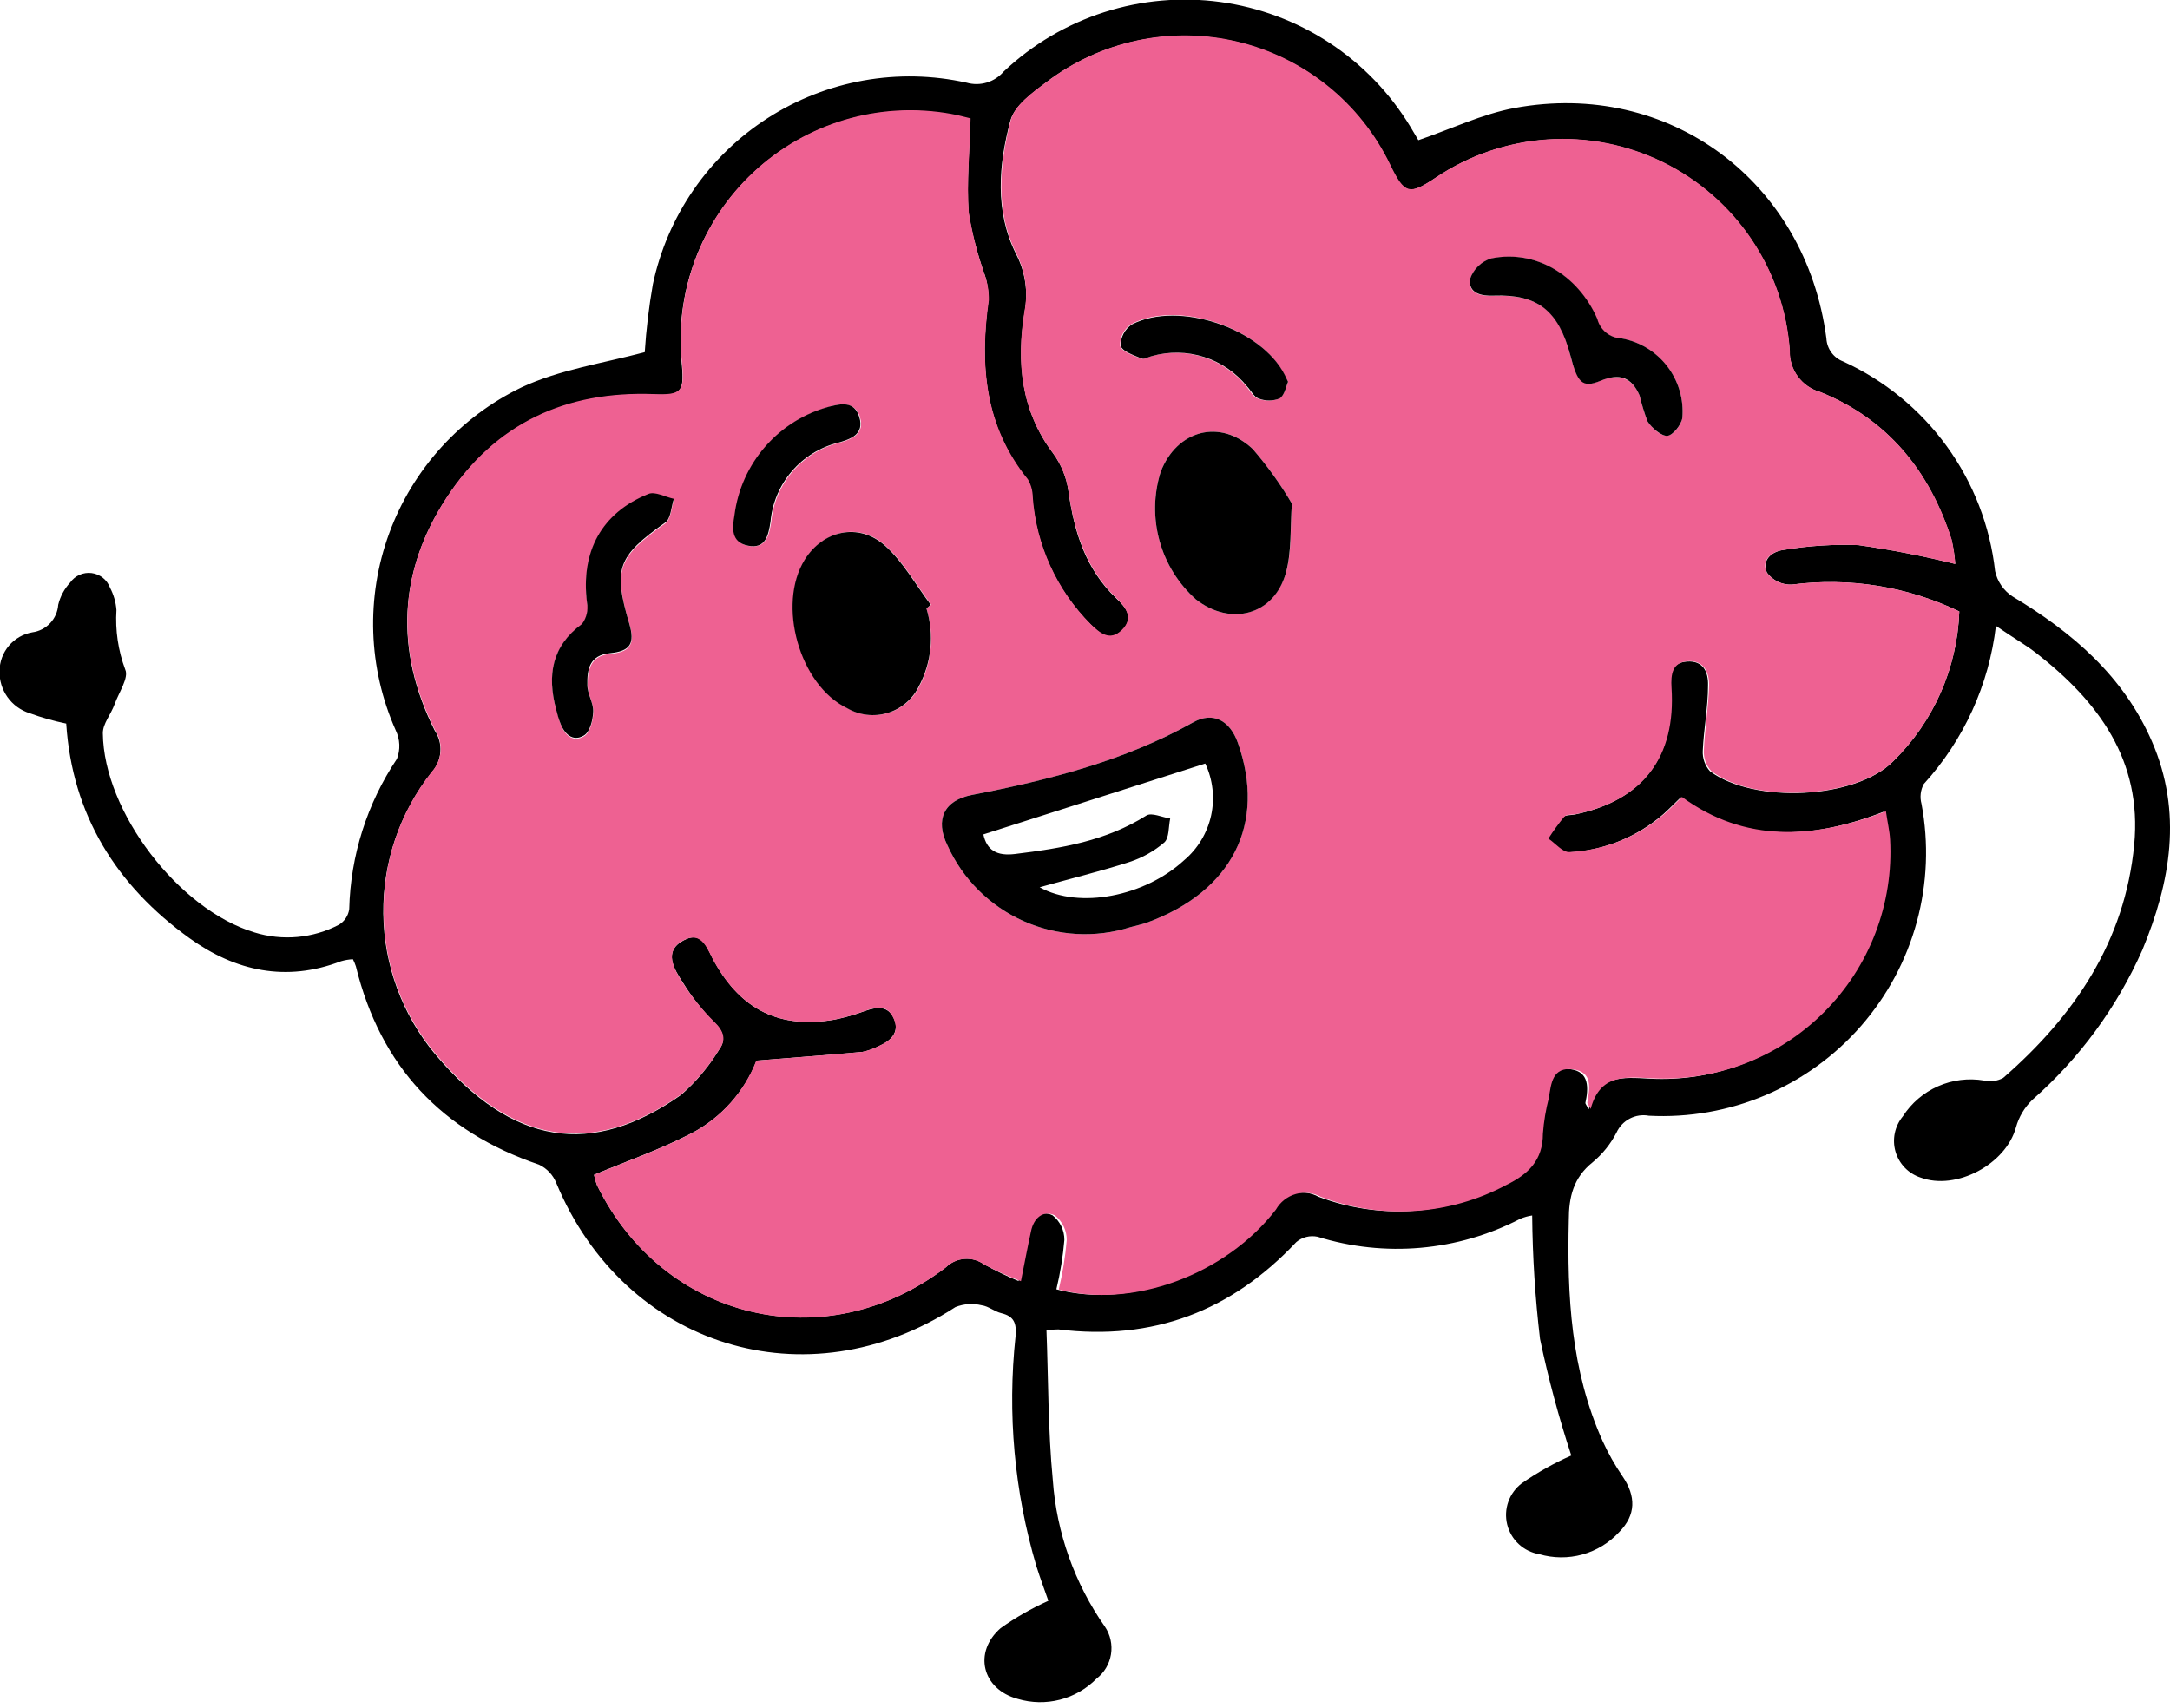
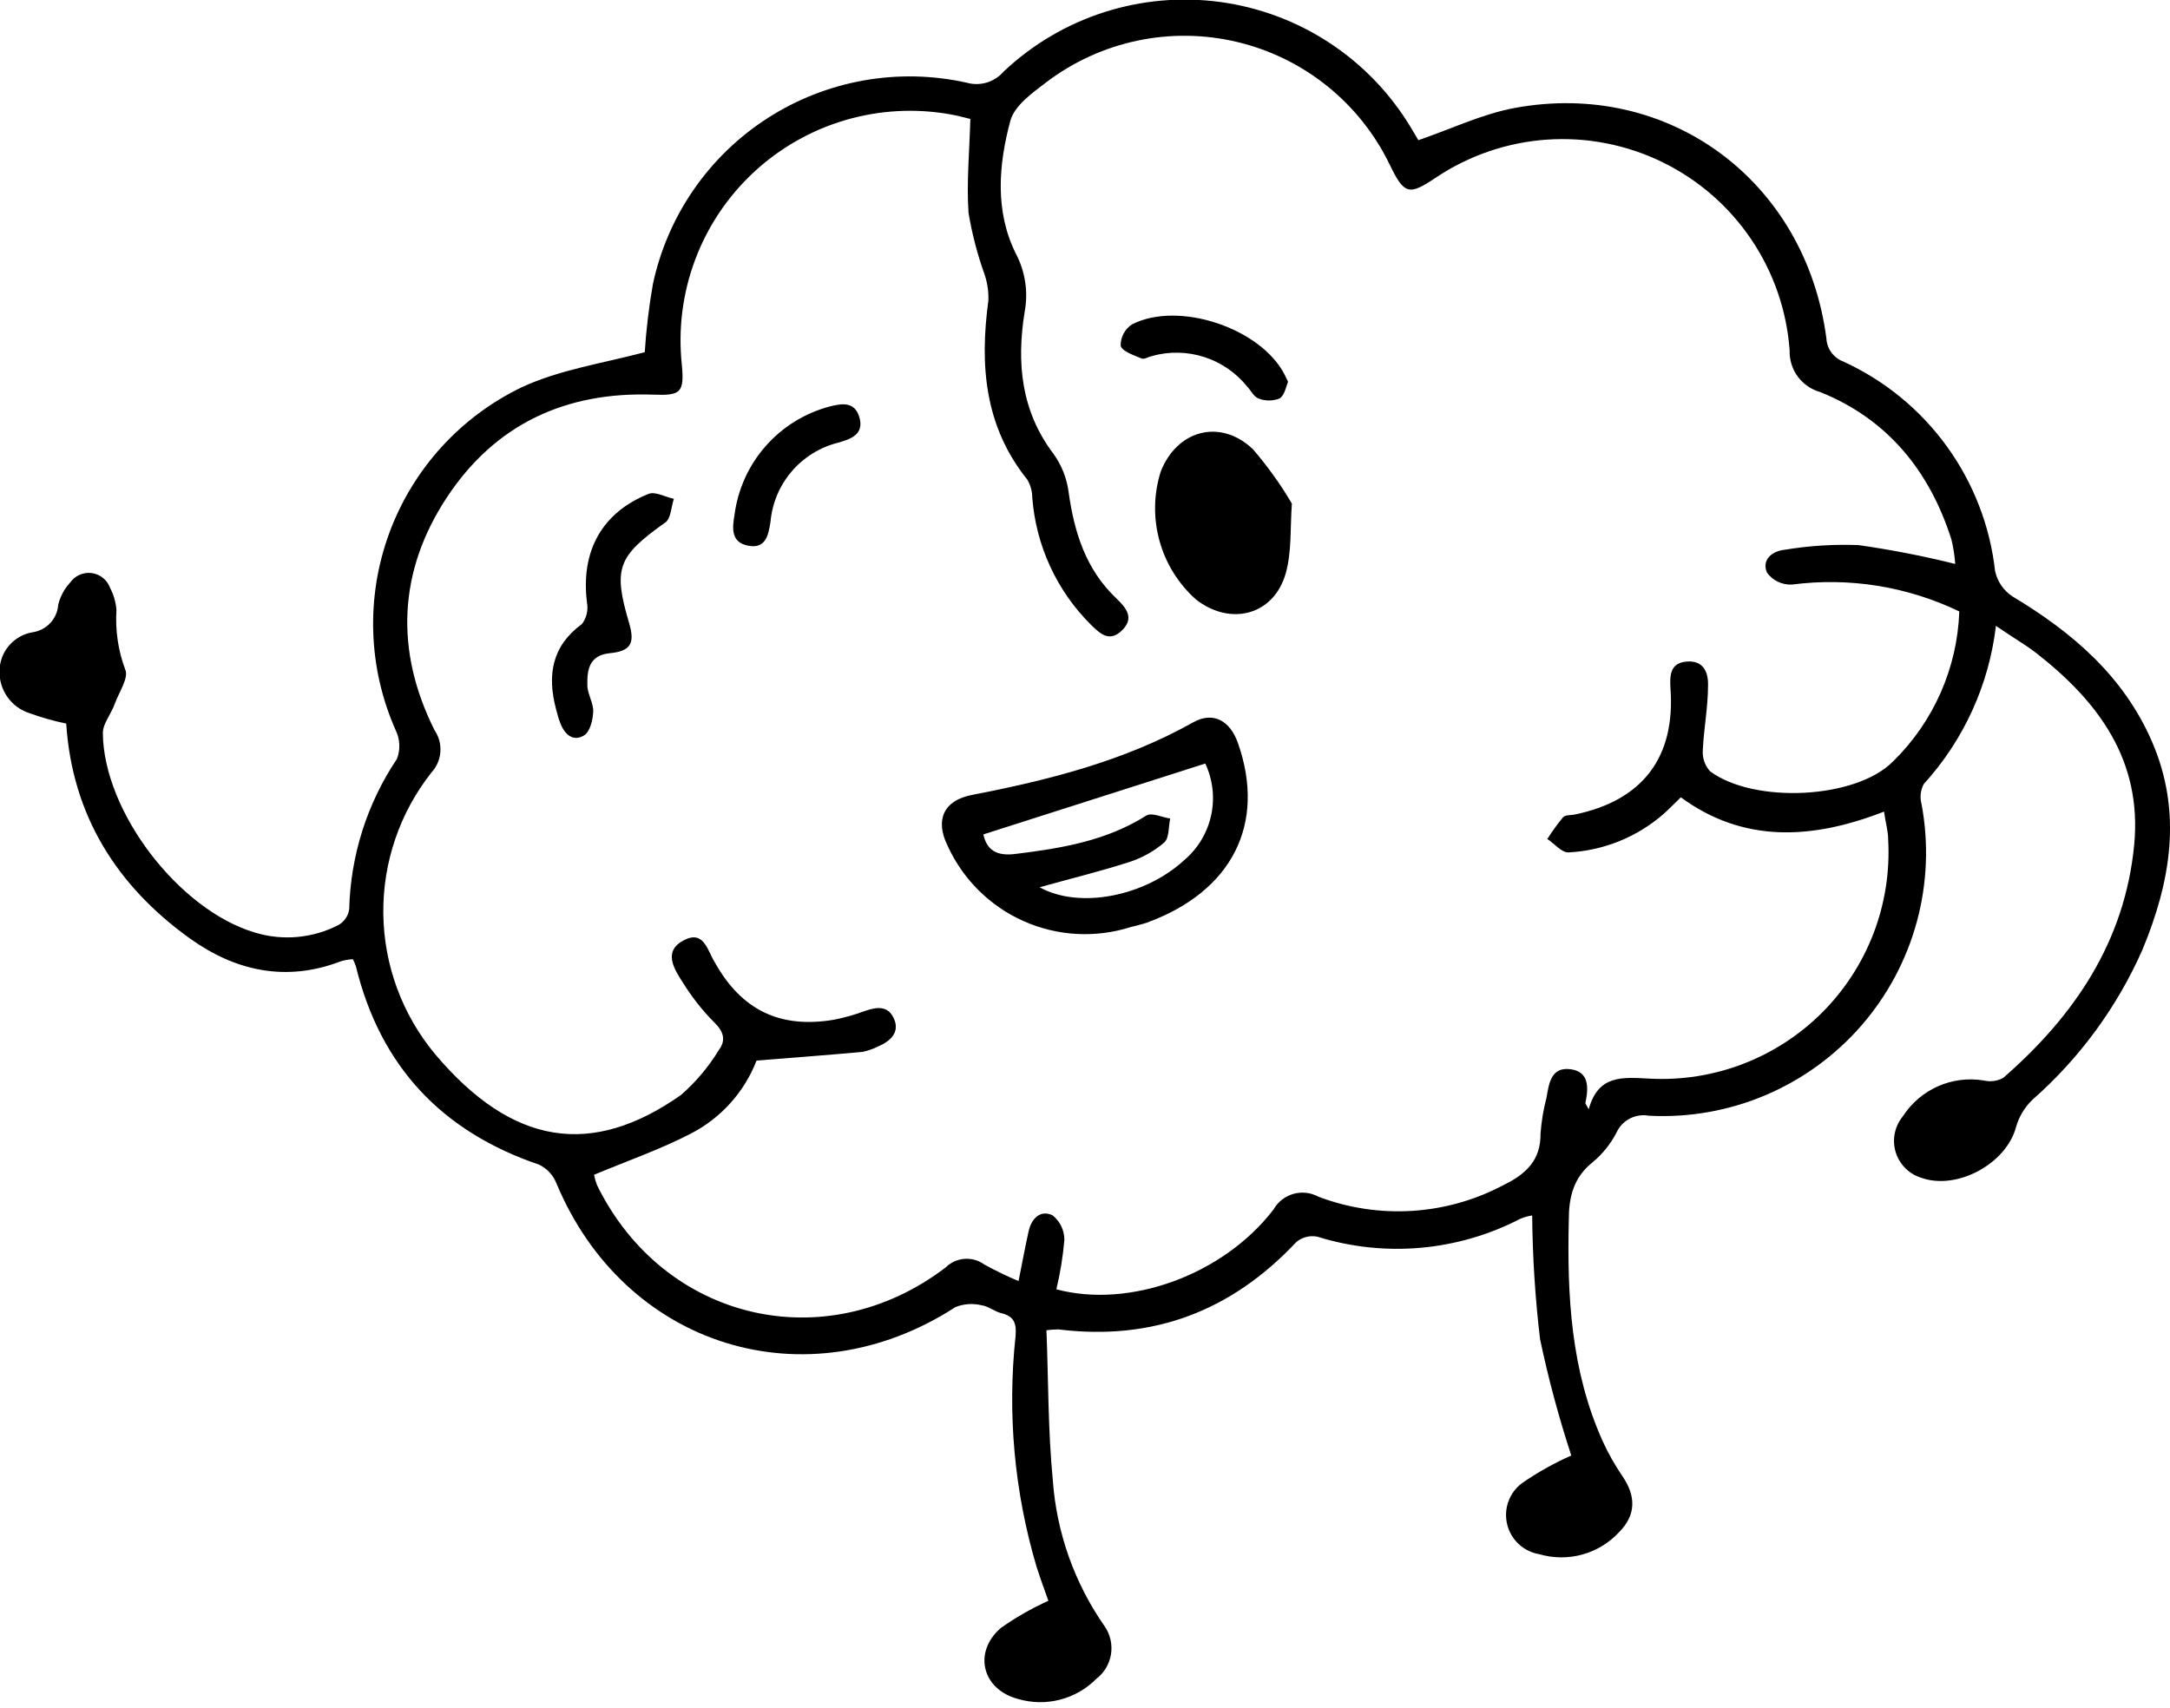
<svg xmlns="http://www.w3.org/2000/svg" width="348" height="274" viewBox="0 0 348 274" fill="none">
  <path d="M320.084 100.382C318.97 109.842 314.922 118.714 308.509 125.755C307.989 126.723 307.859 127.852 308.145 128.913C309.333 135.201 309.078 141.677 307.397 147.852C305.717 154.027 302.656 159.74 298.446 164.559C294.235 169.378 288.985 173.177 283.092 175.671C277.198 178.164 270.815 179.285 264.425 178.951C263.384 178.757 262.307 178.918 261.368 179.407C260.428 179.896 259.679 180.685 259.24 181.649C258.295 183.477 256.994 185.097 255.413 186.414C252.313 188.882 251.586 192.02 251.586 195.694C251.299 207.845 251.931 219.842 257.02 231.151C257.917 233.114 258.98 234.996 260.196 236.777C262.378 239.973 262.378 242.977 259.68 245.713C258.086 247.446 256.038 248.698 253.769 249.327C251.5 249.956 249.1 249.937 246.841 249.272C245.613 249.067 244.472 248.506 243.56 247.66C242.647 246.813 242.002 245.717 241.705 244.508C241.408 243.299 241.471 242.03 241.888 240.856C242.304 239.683 243.055 238.657 244.048 237.906C246.546 236.169 249.205 234.676 251.988 233.448C249.973 227.32 248.3 221.085 246.975 214.772C246.194 208.192 245.773 201.574 245.712 194.948C245.055 195.046 244.412 195.226 243.799 195.484C233.758 200.687 222.069 201.719 211.272 198.354C210.679 198.232 210.066 198.246 209.48 198.395C208.893 198.544 208.348 198.824 207.886 199.215C197.496 210.275 184.925 215.097 169.733 213.222C169.094 213.23 168.455 213.275 167.82 213.356C168.126 221.354 168.069 229.41 168.834 237.37C169.435 245.829 172.325 253.965 177.195 260.906C178.071 262.209 178.417 263.797 178.165 265.346C177.913 266.896 177.08 268.291 175.837 269.249C174.223 270.882 172.195 272.046 169.971 272.615C167.746 273.185 165.409 273.139 163.209 272.483C157.469 270.933 156.053 264.982 160.473 261.136C162.873 259.427 165.437 257.959 168.126 256.754C167.59 255.204 166.844 253.233 166.213 251.224C162.667 239.263 161.528 226.717 162.864 214.312C163.037 212.227 162.635 211.117 160.568 210.619C159.478 210.352 158.502 209.49 157.43 209.356C156.032 209.008 154.559 209.109 153.221 209.644C129.362 225.105 100.183 216.073 89.22 189.762C88.703 188.458 87.712 187.399 86.445 186.796C70.851 181.496 60.998 171.029 57.075 154.994C56.945 154.6 56.785 154.216 56.597 153.846C55.949 153.88 55.307 153.989 54.684 154.171C45.882 157.558 37.751 155.759 30.422 150.497C18.655 142.039 11.576 130.692 10.619 116.054C8.623 115.644 6.66 115.088 4.745 114.389C3.315 113.937 2.071 113.031 1.201 111.809C0.331 110.587 -0.117 109.115 -0.076 107.615C-0.063 106.13 0.471 104.696 1.433 103.563C2.394 102.431 3.722 101.671 5.185 101.416C6.28 101.269 7.291 100.749 8.047 99.944C8.803 99.139 9.259 98.097 9.337 96.996C9.66 95.665 10.319 94.439 11.251 93.436C11.631 92.892 12.153 92.462 12.76 92.194C13.367 91.925 14.037 91.828 14.695 91.912C15.354 91.997 15.976 92.261 16.496 92.674C17.015 93.088 17.411 93.636 17.641 94.259C18.227 95.369 18.578 96.587 18.674 97.837C18.465 101.091 18.948 104.352 20.09 107.405C20.683 108.687 19.076 111.041 18.407 112.878C17.737 114.715 16.493 116.035 16.493 117.604C16.627 130.214 28.662 145.886 40.774 149.54C45.285 150.949 50.171 150.508 54.358 148.316C54.802 148.047 55.18 147.682 55.465 147.249C55.749 146.815 55.934 146.323 56.004 145.809C56.217 137.215 58.872 128.859 63.657 121.718C63.941 120.983 64.07 120.198 64.037 119.411C64.004 118.625 63.81 117.853 63.466 117.145C59.02 107.145 58.644 95.806 62.415 85.533C66.187 75.26 73.811 66.859 83.671 62.112C89.698 59.3 96.624 58.285 103.398 56.487C103.632 52.836 104.067 49.202 104.699 45.599C105.855 40.158 108.078 35 111.239 30.424C114.401 25.848 118.438 21.943 123.117 18.936C127.796 15.929 133.024 13.879 138.5 12.905C143.976 11.931 149.591 12.052 155.02 13.261C156.075 13.562 157.195 13.555 158.246 13.239C159.297 12.924 160.236 12.314 160.951 11.481C165.54 7.148 171.04 3.896 177.049 1.965C183.057 0.033 189.422 -0.529 195.676 0.318C201.93 1.166 207.915 3.402 213.193 6.863C218.471 10.325 222.907 14.923 226.177 20.321L227.459 22.484C232.683 20.704 237.657 18.293 242.9 17.317C267.639 12.744 289.586 29.028 292.896 54.267C292.936 55.081 293.212 55.866 293.691 56.525C294.17 57.184 294.832 57.69 295.593 57.979C302.213 61 307.936 65.685 312.204 71.578C316.473 77.47 319.142 84.368 319.95 91.599C320.314 93.276 321.325 94.74 322.763 95.675C332.33 101.416 340.538 108.419 345.092 118.905C350.047 130.29 348.096 141.465 343.561 152.372C339.492 161.568 333.473 169.768 325.92 176.406C324.671 177.615 323.767 179.133 323.299 180.807C321.711 186.701 313.732 191.006 307.992 188.863C307.035 188.549 306.169 188.006 305.47 187.281C304.771 186.556 304.26 185.671 303.981 184.704C303.702 183.736 303.663 182.715 303.869 181.729C304.074 180.743 304.518 179.822 305.16 179.047C306.531 176.918 308.496 175.239 310.813 174.218C313.129 173.198 315.695 172.881 318.19 173.306C319.228 173.544 320.317 173.394 321.251 172.885C332.693 162.916 340.768 151.014 342.26 135.476C343.542 121.948 336.52 112.514 326.551 104.745C325.212 103.693 323.739 102.832 322.323 101.875L320.084 100.382ZM314.21 98.067C305.864 94.053 296.529 92.557 287.347 93.762C286.577 93.794 285.812 93.637 285.118 93.303C284.424 92.969 283.822 92.469 283.367 91.848C282.487 89.763 284.19 88.385 286.218 88.174C290.124 87.527 294.086 87.277 298.043 87.428C303.264 88.168 308.443 89.177 313.56 90.451C313.462 89.129 313.257 87.818 312.948 86.529C309.446 75.545 302.73 67.24 291.901 62.878C290.457 62.476 289.19 61.601 288.302 60.394C287.414 59.187 286.956 57.717 287.003 56.219C286.547 49.837 284.422 43.687 280.841 38.385C277.261 33.082 272.35 28.814 266.6 26.008C260.851 23.202 254.465 21.956 248.082 22.395C241.699 22.835 235.544 24.944 230.233 28.511C225.928 31.401 225.182 31.19 222.886 26.445C220.532 21.557 217.12 17.255 212.898 13.848C208.676 10.442 203.75 8.017 198.475 6.75C193.201 5.482 187.71 5.404 182.402 6.52C177.093 7.636 172.099 9.919 167.782 13.203C165.562 14.887 162.711 16.934 162.042 19.326C160.128 26.406 159.516 33.888 162.922 40.7C164.427 43.566 164.919 46.857 164.319 50.038C163.017 58.132 163.725 65.882 168.93 72.77C170.228 74.561 171.063 76.645 171.36 78.836C172.259 85.323 174.096 91.293 179.013 95.962C180.62 97.493 181.979 99.139 179.912 101.129C177.846 103.119 176.354 101.55 174.919 100.172C169.455 94.72 166.128 87.489 165.543 79.793C165.535 78.79 165.265 77.808 164.759 76.942C157.871 68.37 157.105 58.553 158.502 48.239C158.564 46.804 158.357 45.369 157.89 44.011C156.748 40.814 155.89 37.523 155.326 34.175C154.981 29.238 155.479 24.263 155.613 19.078C154.637 18.848 153.566 18.542 152.456 18.351C146.827 17.339 141.039 17.654 135.553 19.269C130.067 20.884 125.032 23.756 120.848 27.655C116.665 31.555 113.447 36.376 111.451 41.736C109.455 47.096 108.735 52.847 109.348 58.534C109.75 62.954 109.195 63.471 104.794 63.299C90.731 62.782 79.385 68.025 71.617 79.85C63.849 91.676 63.313 104.42 69.703 117.145C70.387 118.156 70.711 119.368 70.624 120.586C70.538 121.803 70.045 122.957 69.225 123.861C64.109 130.314 61.371 138.333 61.472 146.568C61.573 154.803 64.507 162.751 69.78 169.077C82.217 183.811 94.921 185.667 109.214 175.621C111.601 173.536 113.653 171.097 115.299 168.388C116.427 166.858 116.083 165.461 114.533 163.968C112.617 162.037 110.929 159.893 109.501 157.577C108.104 155.415 106.306 152.602 109.597 150.842C112.888 149.081 113.423 152.411 114.648 154.382C118.934 162.036 125.114 165.021 133.781 163.547C135.455 163.214 137.1 162.747 138.699 162.15C140.612 161.5 142.411 161.232 143.367 163.394C144.324 165.556 142.832 166.972 140.88 167.814C140.069 168.226 139.207 168.529 138.316 168.714C132.863 169.211 127.429 169.613 121.326 170.111C119.371 175.144 115.651 179.293 110.86 181.783C105.885 184.366 100.527 186.222 95.266 188.423C95.373 188.991 95.533 189.549 95.744 190.087C106.421 211.844 132.366 218.006 151.671 203.272C152.479 202.474 153.545 201.99 154.677 201.906C155.809 201.822 156.934 202.143 157.851 202.812C159.633 203.797 161.466 204.685 163.343 205.472C163.955 202.41 164.414 199.942 164.95 197.512C165.409 195.407 166.863 194.01 168.777 194.91C169.377 195.38 169.861 195.981 170.193 196.668C170.525 197.355 170.695 198.108 170.69 198.87C170.462 201.54 170.034 204.188 169.408 206.792C181.175 209.931 196.195 204.477 204.231 193.991C204.923 192.77 206.068 191.871 207.418 191.488C208.768 191.104 210.214 191.268 211.444 191.944C216.253 193.765 221.396 194.537 226.528 194.207C231.659 193.877 236.661 192.453 241.197 190.03C244.717 188.308 247.109 186.069 247.052 181.802C247.199 179.864 247.519 177.943 248.008 176.062C248.41 173.765 248.736 171.106 251.835 171.488C254.935 171.871 254.743 174.588 254.246 176.903C254.246 177.057 254.437 177.267 254.782 177.918C256.293 172.368 260.158 172.77 264.54 173C269.638 173.276 274.737 172.475 279.504 170.65C284.272 168.824 288.602 166.015 292.212 162.405C295.822 158.794 298.631 154.464 300.457 149.696C302.282 144.927 303.083 139.828 302.807 134.73C302.807 133.333 302.386 131.936 302.137 130.176C290.6 134.672 279.579 135.246 269.553 127.879C268.424 128.97 267.639 129.793 266.798 130.539C262.537 134.265 257.143 136.443 251.491 136.72C250.419 136.72 249.271 135.323 248.142 134.558C248.914 133.347 249.757 132.184 250.668 131.075C251.051 130.673 251.969 130.769 252.581 130.635C263.43 128.377 268.711 121.469 267.888 110.371C267.754 108.228 267.888 106.295 270.529 106.104C273.169 105.912 273.973 107.807 273.915 109.931C273.915 113.433 273.226 116.896 273.073 120.398C273.038 120.999 273.123 121.602 273.324 122.17C273.524 122.739 273.836 123.261 274.24 123.708C281.262 128.932 297.622 128.205 303.61 122.101C310.097 115.747 313.892 107.142 314.21 98.067Z" fill="black" />
-   <path d="M314.21 98.067C313.892 107.142 310.097 115.747 303.61 122.101C297.622 128.109 281.263 128.932 274.413 123.651C274.008 123.204 273.696 122.681 273.496 122.113C273.296 121.545 273.21 120.942 273.246 120.34C273.399 116.839 273.992 113.375 274.088 109.873C274.088 107.807 273.227 105.893 270.701 106.046C268.175 106.199 267.927 108.17 268.06 110.313C268.788 121.412 263.507 128.32 252.754 130.577C252.084 130.711 251.166 130.578 250.84 131.018C249.93 132.127 249.086 133.29 248.315 134.5C249.444 135.266 250.592 136.701 251.663 136.662C257.316 136.385 262.709 134.208 266.97 130.482C267.831 129.736 268.596 128.913 269.725 127.822C279.828 135.189 290.772 134.615 302.443 130.118C302.692 131.879 303.036 133.276 303.113 134.672C303.389 139.771 302.589 144.87 300.763 149.638C298.938 154.407 296.129 158.737 292.519 162.347C288.908 165.957 284.579 168.767 279.811 170.592C275.043 172.418 269.944 173.219 264.846 172.942C260.464 172.713 256.599 172.311 255.088 177.86C254.744 177.21 254.533 176.999 254.552 176.846C254.954 174.531 255.471 171.909 252.218 171.507C248.965 171.106 248.755 173.784 248.391 176.081C247.901 177.962 247.581 179.883 247.435 181.821C247.435 186.088 245.1 188.327 241.58 190.049C237.044 192.472 232.042 193.896 226.91 194.226C221.779 194.556 216.636 193.785 211.827 191.963C210.597 191.287 209.15 191.123 207.8 191.507C206.451 191.89 205.306 192.789 204.614 194.01C196.539 204.496 181.558 209.95 169.791 206.812C170.416 204.207 170.845 201.559 171.073 198.89C171.077 198.127 170.907 197.374 170.576 196.687C170.244 196.001 169.76 195.399 169.159 194.929C167.246 194.029 165.735 195.426 165.333 197.531C164.797 199.961 164.338 202.43 163.726 205.491C161.719 204.717 159.757 203.829 157.852 202.831C156.934 202.162 155.809 201.841 154.677 201.925C153.545 202.009 152.479 202.493 151.671 203.291C132.366 218.025 106.421 211.863 95.744 190.107C95.533 189.568 95.373 189.011 95.266 188.442C100.528 186.241 105.885 184.385 110.86 181.802C115.64 179.301 119.346 175.145 121.287 170.111C127.391 169.613 132.768 169.211 138.278 168.714C139.169 168.529 140.031 168.226 140.842 167.814C142.755 166.972 144.362 165.748 143.329 163.394C142.296 161.04 140.536 161.481 138.661 162.15C137.062 162.747 135.417 163.214 133.743 163.547C125.114 165.021 118.934 161.997 114.61 154.382C113.481 152.468 112.696 149.158 109.559 150.842C106.421 152.525 108.066 155.415 109.463 157.577C110.918 159.876 112.632 162.002 114.572 163.911C116.121 165.403 116.485 166.8 115.337 168.331C113.688 171.026 111.636 173.452 109.252 175.526C94.96 185.572 82.255 183.716 69.818 168.982C64.545 162.656 61.612 154.707 61.511 146.472C61.409 138.237 64.147 130.219 69.263 123.765C70.083 122.861 70.576 121.708 70.663 120.49C70.75 119.272 70.425 118.061 69.742 117.049C63.351 104.324 63.83 91.695 71.655 79.755C79.481 67.815 90.789 62.686 104.833 63.203C109.233 63.375 109.788 62.859 109.386 58.438C108.773 52.752 109.493 47 111.489 41.641C113.486 36.281 116.703 31.46 120.887 27.56C125.07 23.66 130.105 20.789 135.591 19.174C141.078 17.558 146.865 17.244 152.494 18.255C153.604 18.446 154.675 18.752 155.651 18.982C155.517 24.168 155.02 29.143 155.364 34.08C155.91 37.458 156.755 40.782 157.89 44.011C158.373 45.34 158.607 46.748 158.579 48.163C157.086 58.553 157.947 68.37 164.835 76.865C165.341 77.731 165.612 78.714 165.62 79.717C166.179 87.4 169.471 94.629 174.899 100.095C176.335 101.473 177.961 102.927 179.893 101.052C181.826 99.177 180.601 97.416 178.994 95.886C174.134 91.217 172.297 85.247 171.341 78.76C171.035 76.573 170.194 74.496 168.892 72.713C163.687 65.825 162.979 58.075 164.28 49.981C164.911 46.81 164.452 43.52 162.979 40.643C159.574 33.831 160.262 26.349 162.099 19.269C162.711 16.877 165.562 14.83 167.839 13.146C172.157 9.862 177.151 7.579 182.459 6.463C187.768 5.347 193.258 5.425 198.533 6.693C203.807 7.96 208.734 10.385 212.956 13.791C217.178 17.197 220.589 21.5 222.944 26.387C225.24 31.133 225.986 31.343 230.291 28.454C235.606 24.89 241.764 22.785 248.148 22.351C254.532 21.917 260.918 23.169 266.667 25.981C272.415 28.793 277.323 33.067 280.898 38.374C284.474 43.681 286.593 49.835 287.041 56.219C286.995 57.717 287.452 59.187 288.34 60.394C289.228 61.601 290.495 62.476 291.939 62.878C302.749 67.24 309.465 75.545 312.986 86.529C313.282 87.819 313.474 89.13 313.56 90.451C308.437 89.176 303.251 88.167 298.024 87.428C294.067 87.277 290.105 87.527 286.199 88.174C284.171 88.385 282.372 89.763 283.348 91.848C283.803 92.469 284.404 92.969 285.099 93.303C285.793 93.637 286.558 93.794 287.328 93.762C296.517 92.553 305.858 94.05 314.21 98.067ZM181.309 148.698C182.189 148.45 183.089 148.277 183.95 147.971C197.611 142.977 203.083 132.108 198.51 119.135C197.228 115.518 194.492 114.102 191.373 115.844C180.295 122.062 168.203 125.124 155.881 127.497C151.384 128.358 149.911 131.458 151.939 135.591C154.38 140.994 158.719 145.313 164.133 147.729C169.546 150.145 175.658 150.49 181.309 148.698ZM148.572 97.589L149.337 96.996C146.926 93.8 144.936 90.145 142.009 87.524C137.781 83.697 132.06 85.055 129.132 89.763C124.655 96.957 128.329 109.893 135.925 113.586C136.896 114.151 137.973 114.51 139.088 114.643C140.204 114.775 141.335 114.676 142.411 114.353C143.488 114.03 144.486 113.49 145.345 112.765C146.204 112.041 146.905 111.148 147.405 110.141C148.418 108.229 149.042 106.136 149.243 103.982C149.443 101.827 149.215 99.654 148.572 97.589ZM207.178 80.769C205.358 77.678 203.264 74.758 200.921 72.043C195.755 67.068 188.714 68.982 186.131 75.679C185.008 79.271 184.944 83.11 185.945 86.737C186.946 90.364 188.97 93.627 191.775 96.134C197.324 100.478 204.212 98.698 206.202 91.925C207.216 88.461 206.891 84.615 207.178 80.769ZM251.835 56.984C252.964 61.366 253.94 62.189 256.714 61.041C259.489 59.893 261.632 60.467 262.933 63.394C263.268 64.811 263.696 66.205 264.215 67.566C264.903 68.656 266.358 69.958 267.372 69.881C268.386 69.805 269.668 68.082 269.802 66.954C270.034 63.983 269.145 61.032 267.311 58.684C265.476 56.336 262.829 54.76 259.89 54.267C259.002 54.228 258.15 53.904 257.46 53.342C256.771 52.78 256.281 52.01 256.064 51.148C252.983 44.011 246.114 40.011 239.15 41.485C238.36 41.727 237.639 42.153 237.047 42.729C236.455 43.304 236.008 44.013 235.744 44.795C235.419 47.053 237.447 47.55 239.571 47.455C246.593 47.168 249.979 49.751 251.835 56.984ZM89.201 113.7C89.411 114.466 89.583 115.231 89.851 115.977C90.502 117.891 91.879 119.154 93.678 118.082C94.635 117.508 95.094 115.576 95.17 114.255C95.247 112.935 94.271 111.423 94.233 109.988C94.233 107.52 94.596 105.185 97.849 104.879C101.102 104.573 101.886 103.329 100.949 100.115C98.346 91.312 99.035 89.38 106.689 83.945C107.626 83.276 107.664 81.362 108.104 80.118C106.727 79.831 105.1 78.894 104.029 79.334C96.49 82.357 93.142 88.614 94.175 96.785C94.284 97.377 94.268 97.986 94.13 98.572C93.992 99.158 93.733 99.71 93.372 100.191C88.474 103.635 87.785 108.304 89.162 113.7H89.201ZM133.208 65.193C129.204 66.245 125.607 68.471 122.88 71.585C120.152 74.698 118.418 78.556 117.901 82.663C117.537 84.768 117.403 87.084 120.101 87.562C122.799 88.04 123.335 85.916 123.679 83.735C123.942 80.76 125.123 77.94 127.061 75.667C128.998 73.394 131.594 71.779 134.49 71.048C136.613 70.455 138.68 69.632 137.934 66.973C137.187 64.313 134.757 64.791 133.074 65.193H133.208ZM206.565 61.232L205.953 60.065C202.126 52.564 188.924 48.086 181.462 51.971C180.876 52.347 180.398 52.87 180.076 53.487C179.754 54.105 179.599 54.796 179.625 55.492C179.932 56.429 181.749 56.984 182.974 57.52C183.395 57.692 184.045 57.271 184.6 57.137C187.349 56.357 190.266 56.403 192.989 57.271C195.711 58.139 198.117 59.789 199.907 62.017C200.519 62.706 200.998 63.739 201.725 63.93C202.813 64.36 204.023 64.36 205.111 63.93C206.03 63.452 206.259 61.978 206.565 61.232Z" fill="#EE6192" />
  <path d="M181.309 148.698C175.658 150.49 169.546 150.145 164.133 147.729C158.719 145.313 154.38 140.994 151.939 135.591C149.911 131.458 151.384 128.358 155.881 127.497C168.145 125.124 180.295 122.062 191.373 115.844C194.492 114.102 197.228 115.518 198.51 119.135C203.102 132.108 197.611 142.977 183.95 147.971C183.089 148.277 182.189 148.45 181.309 148.698ZM193.287 122.464L157.699 133.83C158.253 136.375 159.861 137.332 162.788 136.969C170.174 136.069 177.387 134.883 183.835 130.807C184.677 130.271 186.38 131.094 187.662 131.285C187.375 132.587 187.528 134.366 186.724 135.112C185.088 136.519 183.189 137.585 181.137 138.251C176.449 139.762 171.57 140.949 166.73 142.307C173.063 145.847 183.586 143.781 189.881 137.983C192.08 136.134 193.606 133.609 194.222 130.803C194.838 127.996 194.509 125.065 193.287 122.464Z" fill="black" />
-   <path d="M148.572 97.589C149.203 99.659 149.418 101.835 149.205 103.989C148.992 106.144 148.354 108.235 147.328 110.141C146.828 111.148 146.127 112.041 145.268 112.765C144.41 113.49 143.411 114.03 142.335 114.353C141.259 114.676 140.128 114.775 139.012 114.643C137.896 114.51 136.819 114.151 135.848 113.586C128.195 109.893 124.578 96.957 129.056 89.763C131.983 85.055 137.704 83.754 141.932 87.524C144.86 90.145 146.85 93.8 149.261 96.996L148.572 97.589Z" fill="black" />
  <path d="M207.177 80.769C206.89 84.596 207.177 88.423 206.202 91.925C204.288 98.699 197.324 100.478 191.775 96.135C188.97 93.627 186.945 90.365 185.944 86.737C184.943 83.11 185.008 79.271 186.131 75.679C188.714 68.982 195.697 67.068 200.921 72.043C203.264 74.758 205.358 77.679 207.177 80.769Z" fill="black" />
-   <path d="M251.835 56.984C249.922 49.809 246.593 47.168 239.571 47.417C237.504 47.512 235.476 47.015 235.744 44.757C236.008 43.974 236.455 43.266 237.047 42.691C237.639 42.115 238.36 41.688 239.15 41.447C246.172 40.011 253.041 44.011 256.159 51.148C256.377 52.01 256.866 52.78 257.556 53.342C258.245 53.904 259.097 54.228 259.986 54.267C262.911 54.782 265.538 56.369 267.353 58.719C269.169 61.069 270.042 64.013 269.801 66.973C269.668 68.102 268.271 69.843 267.371 69.9C266.472 69.958 264.903 68.676 264.214 67.585C263.696 66.224 263.268 64.831 262.933 63.413C261.631 60.486 259.718 59.816 256.714 61.06C253.71 62.304 252.964 61.366 251.835 56.984Z" fill="black" />
  <path d="M89.162 113.7C87.746 108.304 88.474 103.635 93.333 100.076C93.695 99.595 93.953 99.043 94.092 98.457C94.23 97.871 94.245 97.263 94.137 96.67C93.104 88.499 96.452 82.242 103.991 79.219C105.062 78.779 106.689 79.716 108.066 80.004C107.626 81.343 107.588 83.257 106.65 83.831C98.997 89.265 98.308 91.198 100.91 100C101.848 103.214 101.121 104.439 97.811 104.764C94.501 105.09 94.137 107.405 94.194 109.873C94.194 111.309 95.189 112.744 95.132 114.14C95.075 115.537 94.596 117.413 93.639 117.968C91.841 119.039 90.463 117.7 89.813 115.863C89.545 115.231 89.373 114.466 89.162 113.7Z" fill="black" />
  <path d="M133.074 65.193C134.757 64.791 137.034 64.217 137.819 66.934C138.603 69.651 136.499 70.417 134.375 71.01C131.479 71.741 128.883 73.355 126.946 75.629C125.009 77.902 123.827 80.722 123.564 83.697C123.22 85.916 122.761 88.059 119.986 87.524C117.212 86.988 117.422 84.73 117.786 82.625C118.309 78.527 120.043 74.679 122.767 71.573C125.491 68.468 129.079 66.246 133.074 65.193Z" fill="black" />
  <path d="M206.565 61.232C206.259 61.921 206.03 63.394 205.207 63.911C204.119 64.341 202.908 64.341 201.82 63.911C201.093 63.662 200.615 62.629 200.003 61.998C198.213 59.77 195.806 58.12 193.084 57.252C190.362 56.384 187.444 56.337 184.696 57.118C184.141 57.252 183.49 57.673 183.07 57.501C181.845 56.965 180.027 56.41 179.721 55.472C179.706 54.791 179.864 54.117 180.182 53.514C180.501 52.911 180.967 52.4 181.539 52.028C189.001 48.201 202.222 52.621 206.03 60.122L206.565 61.232Z" fill="black" />
</svg>